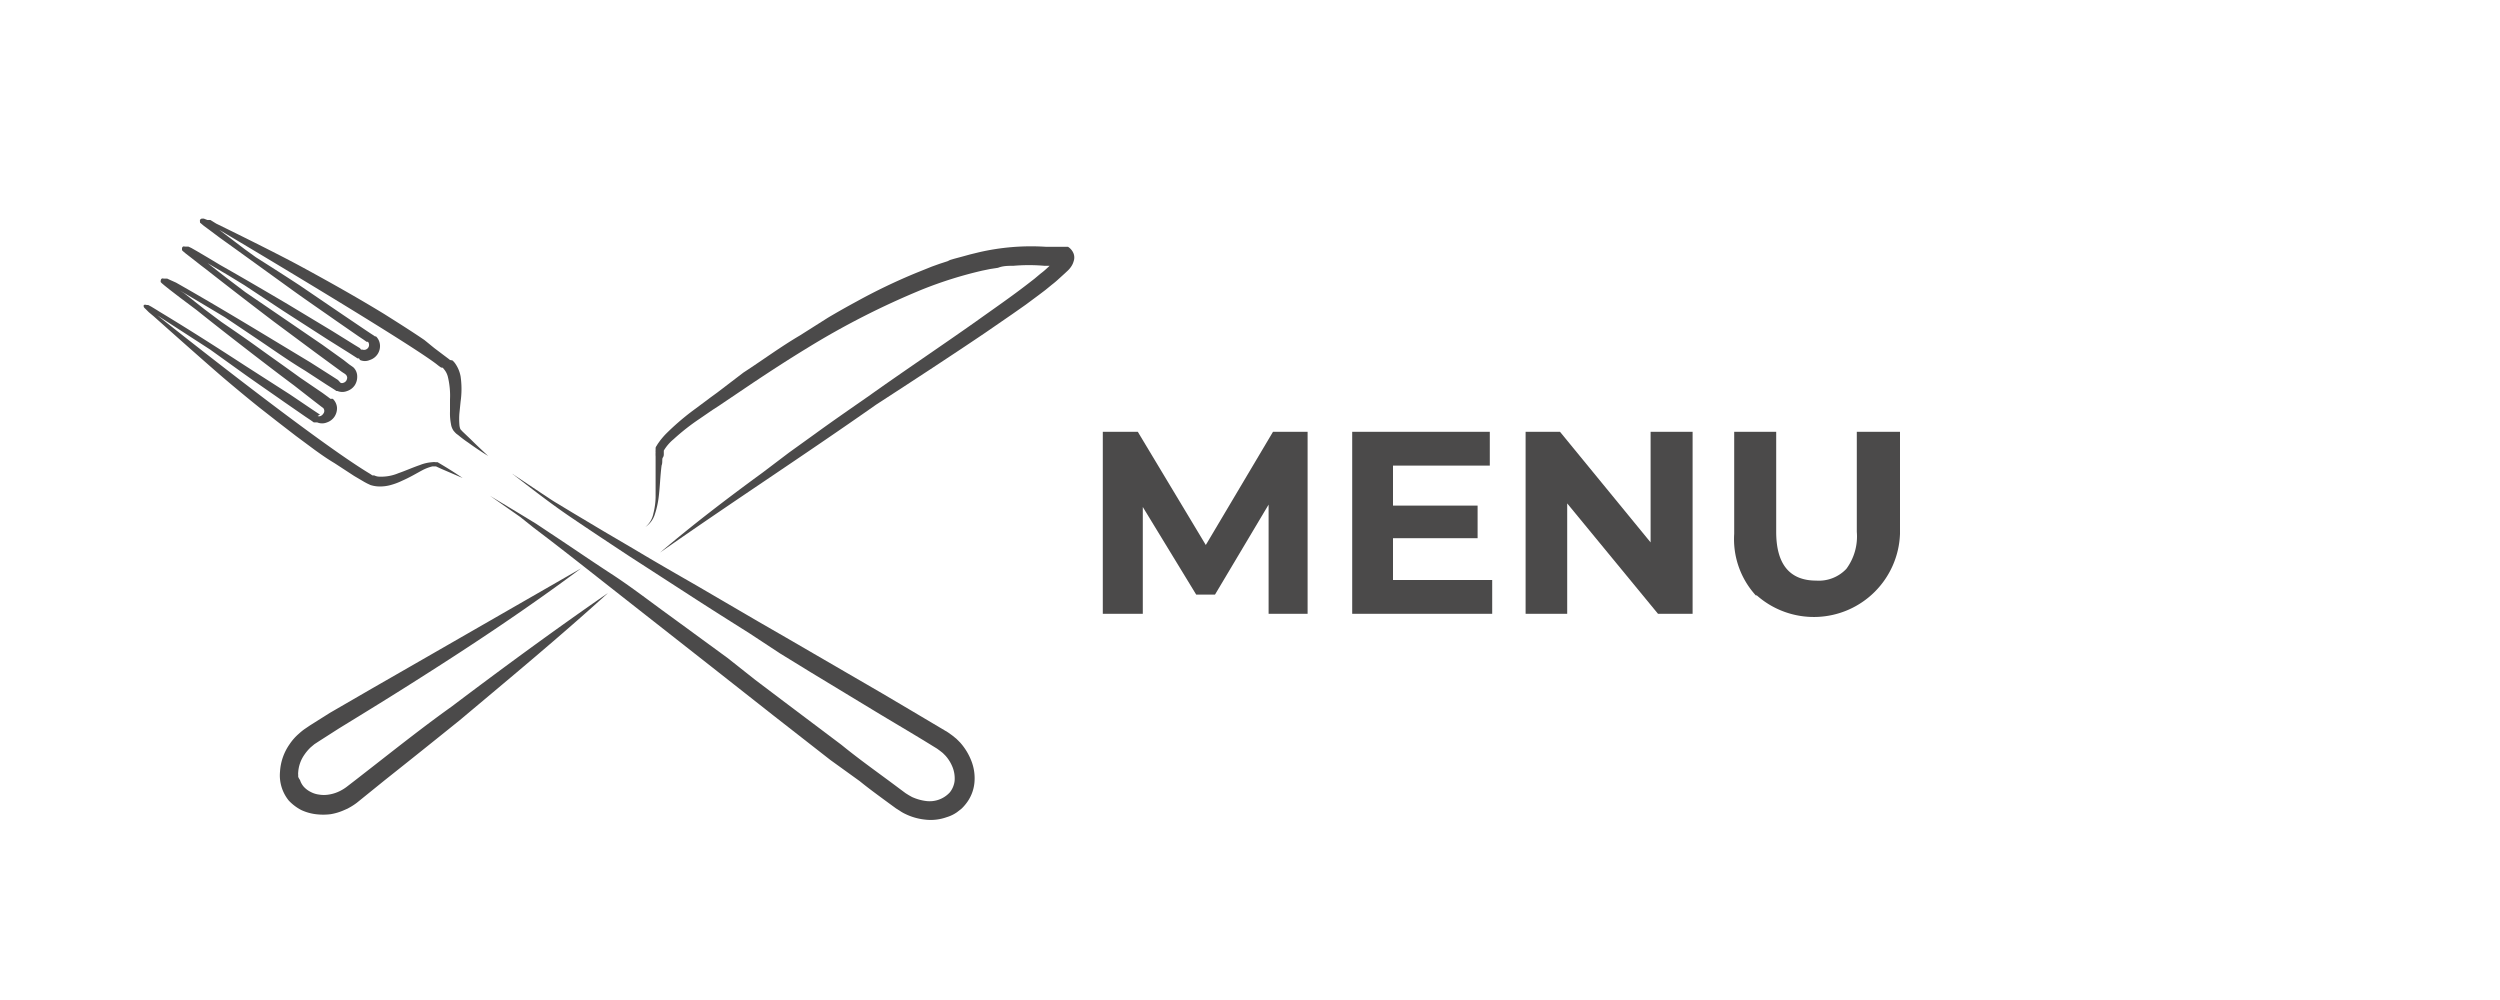
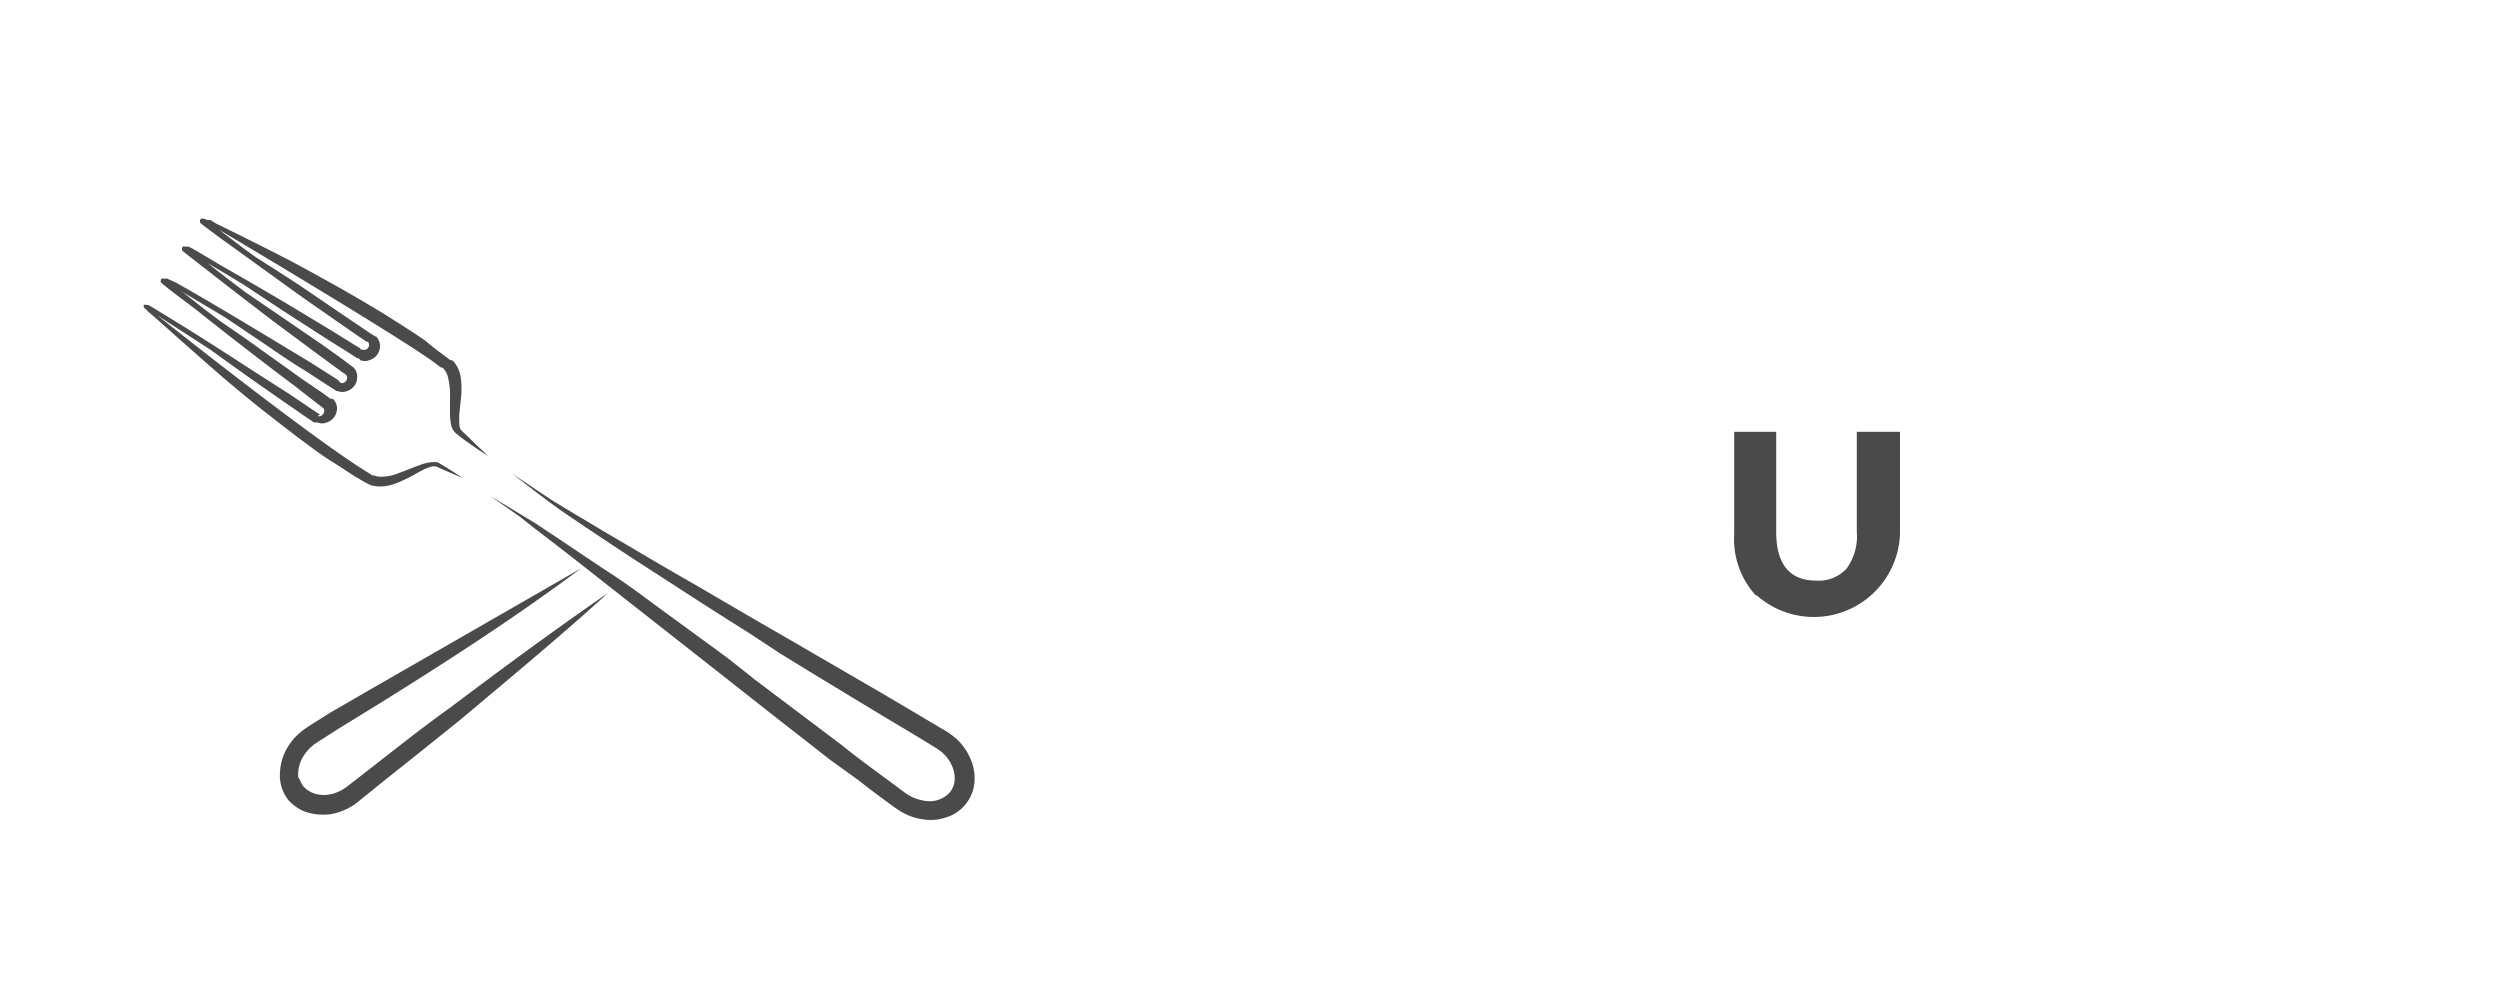
<svg xmlns="http://www.w3.org/2000/svg" id="Layer_1" data-name="Layer 1" viewBox="0 0 125 50">
  <defs>
    <style>.cls-1{fill:#4b4a4a;}</style>
  </defs>
-   <path class="cls-1" d="M63.43,30.69l0-5.46-2.68,4.5h-.94l-2.67-4.38v5.34h-2v-9.1h1.75l3.4,5.66,3.36-5.66h1.73l0,9.1Z" />
-   <path class="cls-1" d="M74.61,29v1.69h-7v-9.1h6.88v1.69H69.65v2h4.23v1.63H69.65V29Z" />
-   <path class="cls-1" d="M84.63,21.59v9.1H82.9l-4.54-5.52v5.52H76.28v-9.1H78l4.53,5.53V21.59Z" />
  <path class="cls-1" d="M87.79,29.77a4.17,4.17,0,0,1-1.08-3.08v-5.1h2.1v5c0,1.63.68,2.44,2,2.44a1.89,1.89,0,0,0,1.51-.59,2.73,2.73,0,0,0,.52-1.85v-5H95v5.1a4.31,4.31,0,0,1-7.16,3.08Z" />
  <path class="cls-1" d="M24.5,24.79l1.54.93.77.47.75.5c1,.66,2,1.35,3,2s1.95,1.39,2.92,2.09l2.9,2.12L37.77,34l1.43,1.08,2.87,2.16C43,38,44,38.7,44.93,39.4l.35.26.16.1.16.09a2.44,2.44,0,0,0,.7.2,1.37,1.37,0,0,0,1.19-.43,1.13,1.13,0,0,0,.24-.57,1.53,1.53,0,0,0-.09-.66,1.92,1.92,0,0,0-.37-.61l-.13-.13L47,37.54l-.15-.11-.18-.11c-1-.62-2.05-1.23-3.07-1.85l-3.07-1.86L39,32.67l-1.52-1c-1-.63-2-1.26-3-1.91l-3-1.94c-1-.66-2-1.32-3-2s-1.94-1.42-2.88-2.14l1.5,1c.25.16.5.34.76.49l.76.46,1.54.92,1.55.91c1,.6,2.06,1.21,3.09,1.8l3.1,1.81,1.56.9,1.55.9,3.1,1.8,1.54.91,1.55.92.2.12.21.15.21.17.19.19a3,3,0,0,1,.56.92,2.38,2.38,0,0,1,.15,1.1,2,2,0,0,1-.44,1.06,2.09,2.09,0,0,1-.2.22l-.23.18a1.78,1.78,0,0,1-.52.25,2.36,2.36,0,0,1-1.08.12,2.93,2.93,0,0,1-1-.29,1.71,1.71,0,0,1-.23-.13l-.22-.14-.37-.27c-.49-.36-1-.73-1.44-1.09L41.52,38l-2.83-2.21-2.82-2.22-5.64-4.43c-.94-.74-1.88-1.48-2.83-2.21l-.71-.54L26,25.84Z" />
  <path class="cls-1" d="M19.21,15.7c-1.36-.83-2.75-1.61-4.15-2.37s-4.25-2.15-4.25-2.15L10.52,11,10.37,11l-.18-.07H10.1A.12.12,0,0,0,10,11a.17.17,0,0,0,0,.08v0h0l0,.05.07.06.13.11.26.19.52.39.85.61,2.88,2.08c.71.51,1.43,1,2.14,1.5l1.07.74.27.18.14.1.07,0s0,0,0,0h0a.25.25,0,0,1-.28.39h0l-.07,0L18,17.41l-.28-.17-1.11-.69L14.37,15.2c-1.12-.66-2.23-1.31-3.36-1.95l-.6-.36-.56-.33-.28-.16-.15-.07-.08,0,0,0H9.24a.12.12,0,0,0-.09,0,.11.11,0,0,0-.05.09s0,.07,0,.09l0,0,0,0,.06.06.13.11.26.2.51.4.25.19c1.12.88,2.25,1.75,3.38,2.61l2.1,1.56,1.05.77.26.19.14.09.06.05,0,0h0a.26.26,0,0,1,.06.14.33.33,0,0,1-.05.16.26.26,0,0,1-.14.1.17.17,0,0,1-.14,0h0L17,19.11,16.9,19l-.28-.18-1.1-.7L13.3,16.78c-1.49-.9-3-1.8-4.5-2.65h0L8.51,14l-.15-.07-.08,0,0,0H8.18a.12.12,0,0,0-.09,0,.11.11,0,0,0-.05.09.14.14,0,0,0,0,.09s0,0,0,0l0,0,.06.06.13.11.25.2.52.4.84.63c.92.74,1.85,1.46,2.78,2.18.69.53,1.38,1.06,2.08,1.58l1,.78.26.2.13.1.07.05h0l0,0a.22.22,0,0,1,0,.29.28.28,0,0,1-.13.11.19.19,0,0,1-.15,0h0L16,20.73l-.14-.09-.27-.18-1.08-.73L12.28,18.3c-1.43-.93-2.87-1.85-4.33-2.73l-.11-.07-.28-.17-.15-.08-.08,0,0,0a.18.18,0,0,0-.14,0,.19.19,0,0,0,0,.1s0,0,0,0v0h0a.3.3,0,0,0,.07.08l.06.06.12.12.25.21s2.5,2.23,3.48,3.07c.59.5,1.19,1,1.79,1.48l.92.72.92.71.93.69c.32.23.63.45,1,.67l.49.32.49.32.51.3.13.07.17.08a1.53,1.53,0,0,0,.36.07,2,2,0,0,0,.66-.07,3.32,3.32,0,0,0,.58-.22c.37-.16.7-.36,1-.52a2.21,2.21,0,0,1,.5-.19h.18l0,0,.26.12,1.07.46c-.32-.22-.65-.43-1-.64l-.25-.15,0,0,0,0-.1,0a.5.5,0,0,0-.17,0,2,2,0,0,0-.61.14c-.38.13-.73.29-1.08.41a2.22,2.22,0,0,1-1,.17.65.65,0,0,1-.21-.06l-.09,0-.12-.08C15.68,22,7.87,15.77,7.87,15.77l2.64,1.71,1.56,1.12c.71.51,1.43,1,2.14,1.5l1.07.74.27.18.14.1.06,0,.05,0,.06,0a.64.64,0,0,0,.49,0,.74.74,0,0,0,.37-.28.77.77,0,0,0,.13-.46.68.68,0,0,0-.21-.44l-.05,0,0,0-.07,0-.13-.1-.26-.19L15,18.88c-.7-.51-1.4-1-2.12-1.52s-1.21-.85-1.82-1.27l-.84-.63-1-.79L9,14.53l.21.12,1.11.66.92.55,1.83,1.23c.72.49,1.45,1,2.18,1.44l1.09.71.27.17.14.09.07.05,0,0,.05,0a.65.65,0,0,0,.49,0,.74.74,0,0,0,.38-.29.78.78,0,0,0,.12-.45.62.62,0,0,0-.2-.45l0,0,0,0-.07-.05-.13-.09L17.18,18l-1.06-.76L14,15.79l-1.73-1.18-.95-.72-1-.78L10.09,13l.21.11,1.12.66.8.49,1.95,1.29,2.19,1.41,1.1.69.28.18.14.09.07,0,0,0L18,18a.6.6,0,0,0,.49,0,.73.73,0,0,0,.51-.73.67.67,0,0,0-.2-.45l-.05,0,0,0-.07-.05-.14-.09-.27-.18-1.08-.73L15,14.28c-.73-.48-1.47-.95-2.21-1.42l-.54-.39-1-.76-.29-.22S20.25,17,21.83,18.21a2.51,2.51,0,0,0,.23.17l.06,0,0,0a.23.23,0,0,1,.07.07.93.93,0,0,1,.21.42,4,4,0,0,1,.1,1.11v.6a2.77,2.77,0,0,0,.05.63.76.76,0,0,0,.13.33l.07.08.06.06.12.09q.24.2.48.36c.33.24.66.46,1,.67-.29-.27-.58-.54-.86-.82l-.43-.41-.1-.11,0,0,0,0,0,0a.71.71,0,0,1-.05-.23,3.55,3.55,0,0,1,0-.56l.06-.59a4.45,4.45,0,0,0,0-1.26,1.65,1.65,0,0,0-.28-.66.86.86,0,0,0-.13-.14L22.5,18l-.06-.05-.24-.18-.49-.37L21.22,17C20.56,16.55,19.89,16.13,19.21,15.7Z" />
  <path class="cls-1" d="M29.05,28.42c-2.59,1.93-5.27,3.72-8,5.45-1.36.87-2.73,1.71-4.1,2.55l-1,.64-.23.15-.19.16a2.3,2.3,0,0,0-.32.38,1.72,1.72,0,0,0-.3.87.4.4,0,0,0,0,.11v.11A.65.65,0,0,0,15,39a.94.94,0,0,0,.2.35,1.2,1.2,0,0,0,.34.25,1.21,1.21,0,0,0,.42.13,1.48,1.48,0,0,0,.47,0,1.86,1.86,0,0,0,.46-.13l.11-.05.11-.06a2.26,2.26,0,0,0,.2-.13l.48-.37.95-.74c1.28-1,2.55-2,3.84-2.92,2.57-1.94,5.17-3.85,7.82-5.68C28,31.83,25.5,33.9,23,36c-1.24,1-2.49,2-3.75,3l-.94.76-.47.38a3.13,3.13,0,0,1-.3.2l-.16.09-.16.07a2.75,2.75,0,0,1-.69.21,3,3,0,0,1-.74,0,2.43,2.43,0,0,1-.73-.21,2.36,2.36,0,0,1-.62-.47A2,2,0,0,1,14,38.59a2.66,2.66,0,0,1,.48-1.38,2.63,2.63,0,0,1,.47-.53,2.88,2.88,0,0,1,.27-.22l.28-.19,1-.63,2.09-1.21,2.09-1.2Z" />
-   <path class="cls-1" d="M33,27.63c1.66-1.41,3.39-2.73,5.13-4l1.32-1,1.32-.95c.88-.64,1.78-1.26,2.67-1.88,1.77-1.26,3.58-2.47,5.35-3.72.88-.63,1.77-1.24,2.62-1.9l.31-.24.31-.26a3.61,3.61,0,0,0,.3-.25l.28-.26.14-.12.06-.08s0,0,0,0a.29.29,0,0,0,0,.19.39.39,0,0,0,.15.19h0l-.36-.06-.19,0-.19,0a8.92,8.92,0,0,0-1.55,0c-.26,0-.52,0-.77.1l-.39.06-.39.08a20.4,20.4,0,0,0-3,.94,39.71,39.71,0,0,0-5.74,2.92c-.92.56-1.83,1.15-2.73,1.75l-1.35.91-.34.23-.34.22-.67.46a10.92,10.92,0,0,0-1.27,1,2.19,2.19,0,0,0-.49.57l0,.07,0,.09c0,.06,0,.12-.05.19s0,.25-.06.39c-.07.53-.08,1.07-.15,1.62a4.41,4.41,0,0,1-.18.8,1.19,1.19,0,0,1-.48.66,1.16,1.16,0,0,0,.4-.68,3.59,3.59,0,0,0,.11-.8c0-.53,0-1.07,0-1.63,0-.14,0-.27,0-.42a1.55,1.55,0,0,1,0-.21.38.38,0,0,1,0-.1l0-.12a.31.31,0,0,1,.05-.1l.06-.1.13-.18c.09-.11.18-.22.28-.32a12.83,12.83,0,0,1,1.25-1.09l.66-.49.32-.24.33-.24,1.31-1C38.14,18,39,17.36,40,16.77l1.39-.88c.47-.28.95-.55,1.43-.81a29.2,29.2,0,0,1,3-1.44l.77-.31.39-.14.4-.13L47.5,13l.2-.06.41-.11.4-.11.41-.1a11.55,11.55,0,0,1,3.38-.28l.21,0,.22,0,.21,0,.11,0h.12l.1,0,.06,0,.07,0a.7.7,0,0,1,.28.34.57.57,0,0,1,0,.39.83.83,0,0,1-.09.21,1.18,1.18,0,0,1-.19.24l-.16.15-.32.29a4.15,4.15,0,0,1-.32.27l-.33.27-.33.25-.66.49-.67.47-1.35.93c-.9.61-1.81,1.21-2.72,1.81l-1.36.89-1.37.89C40.17,22.79,36.53,25.15,33,27.63Z" />
</svg>